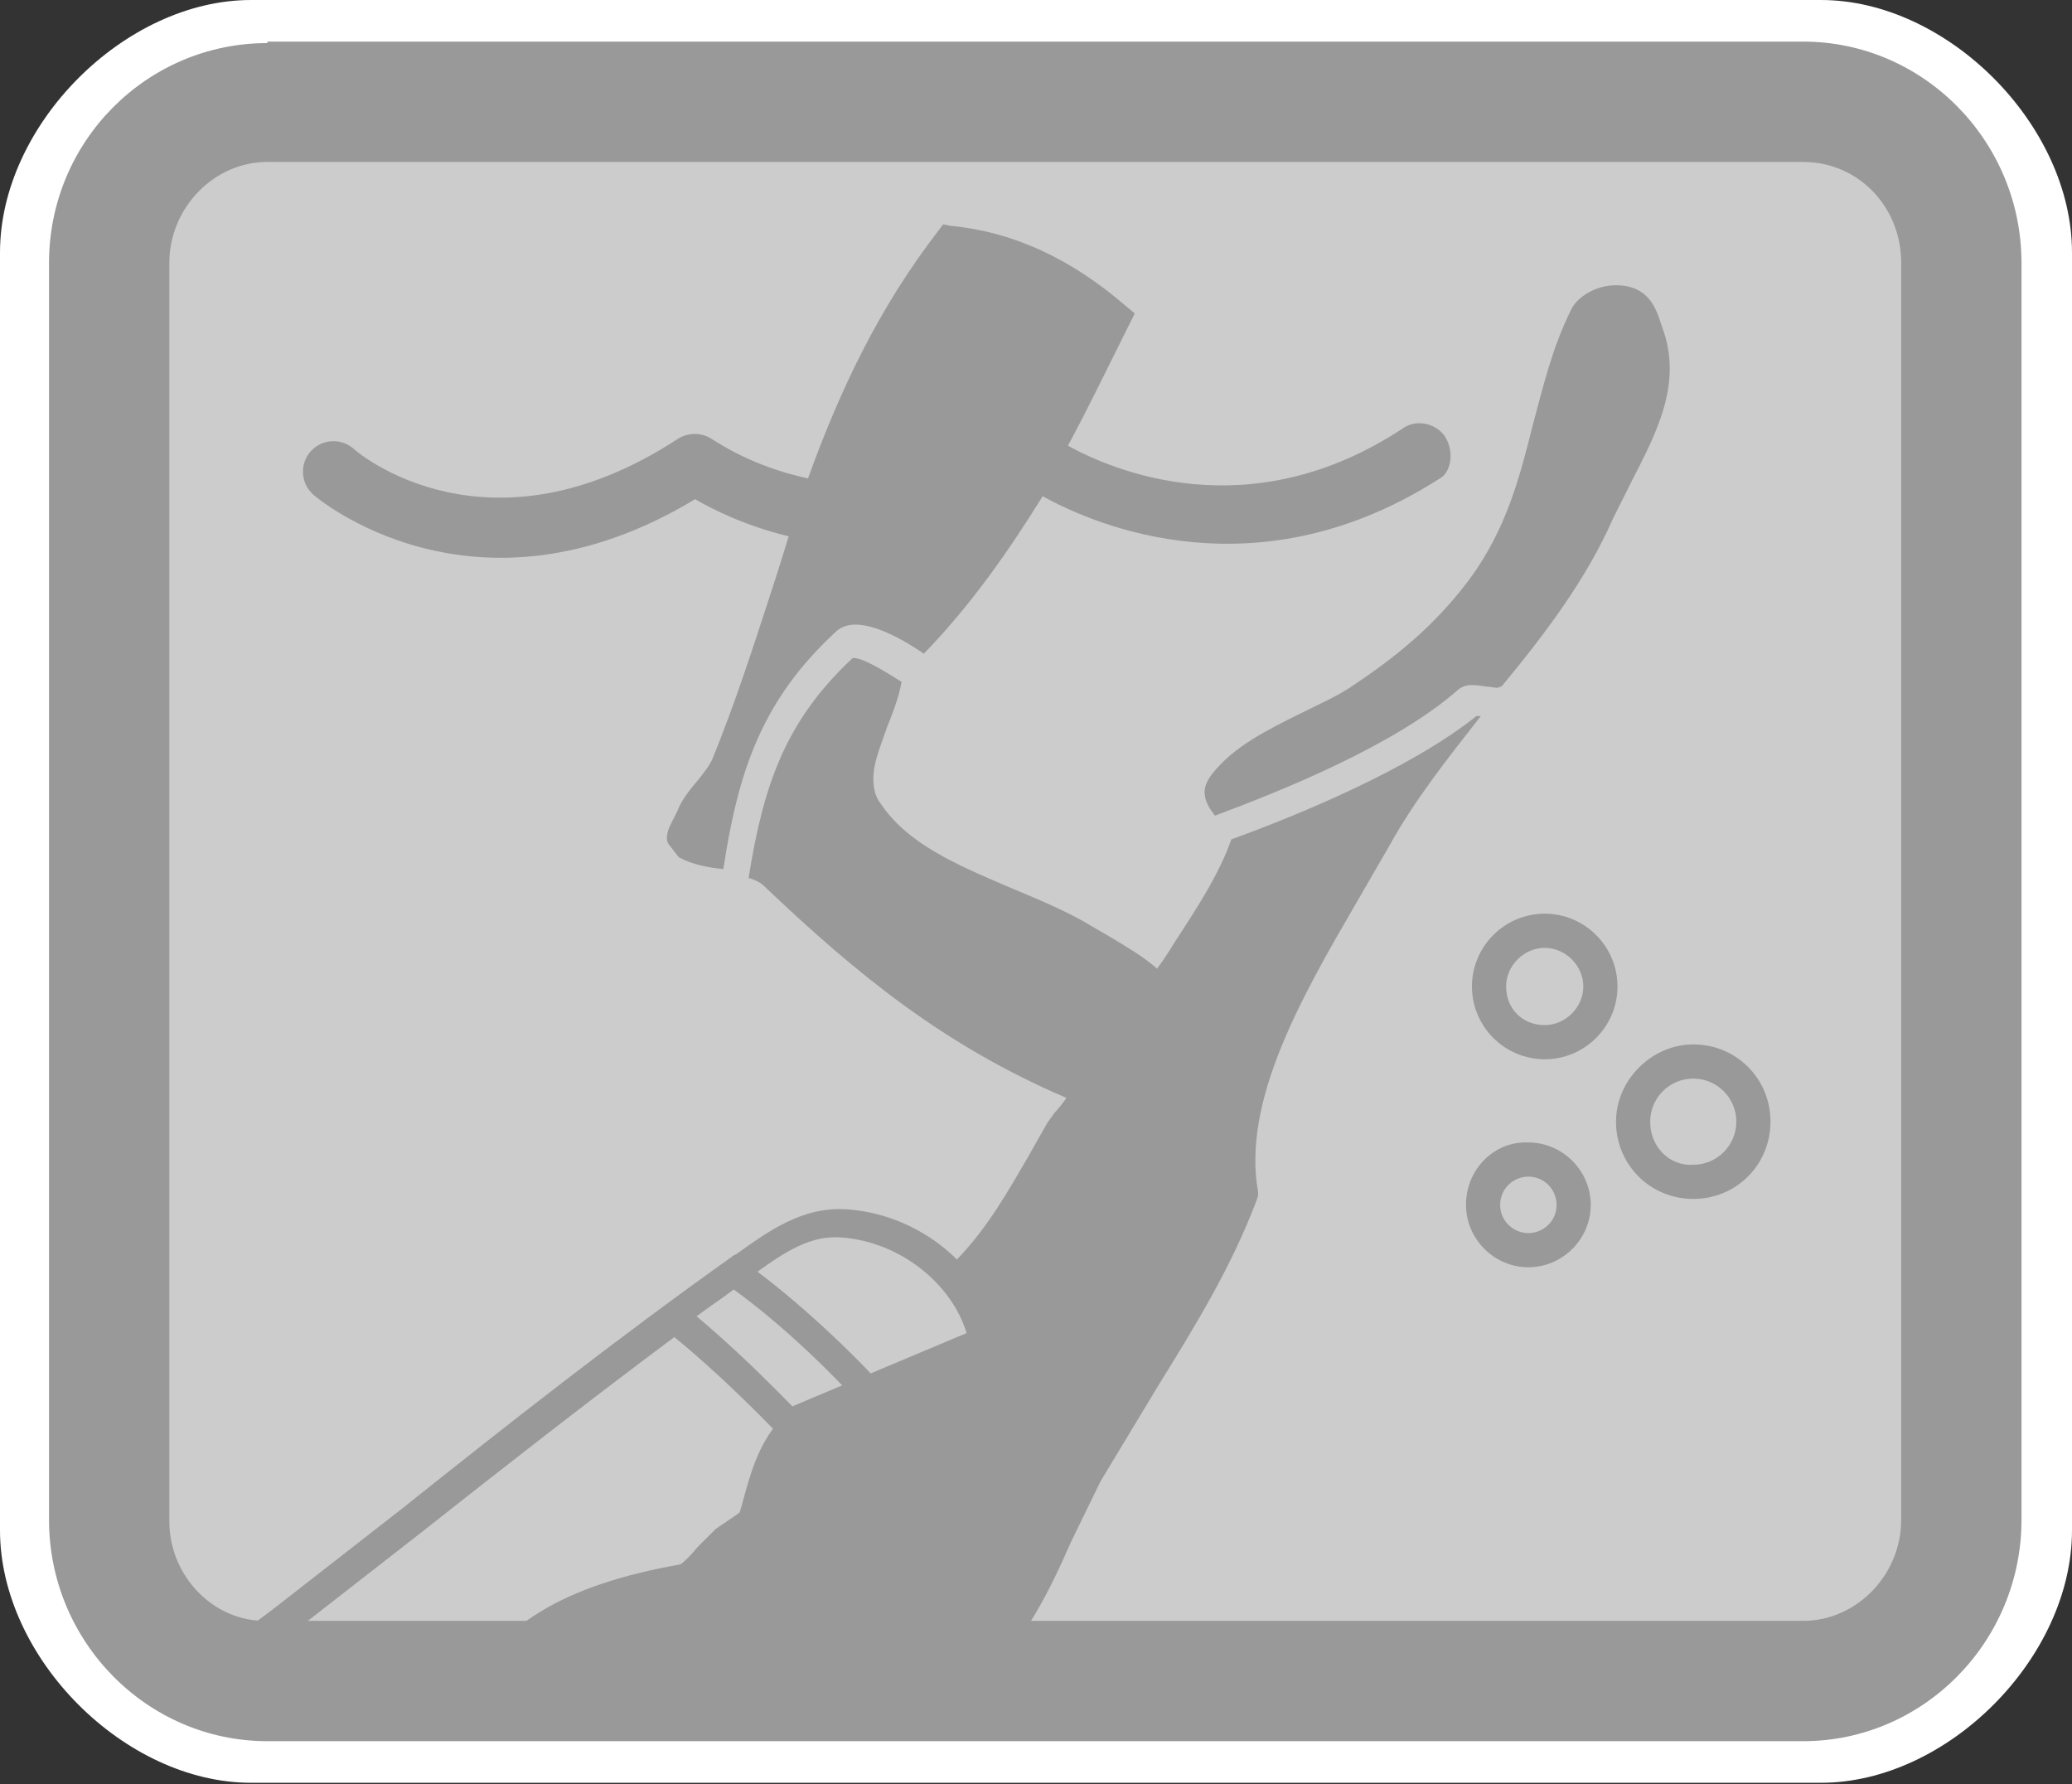
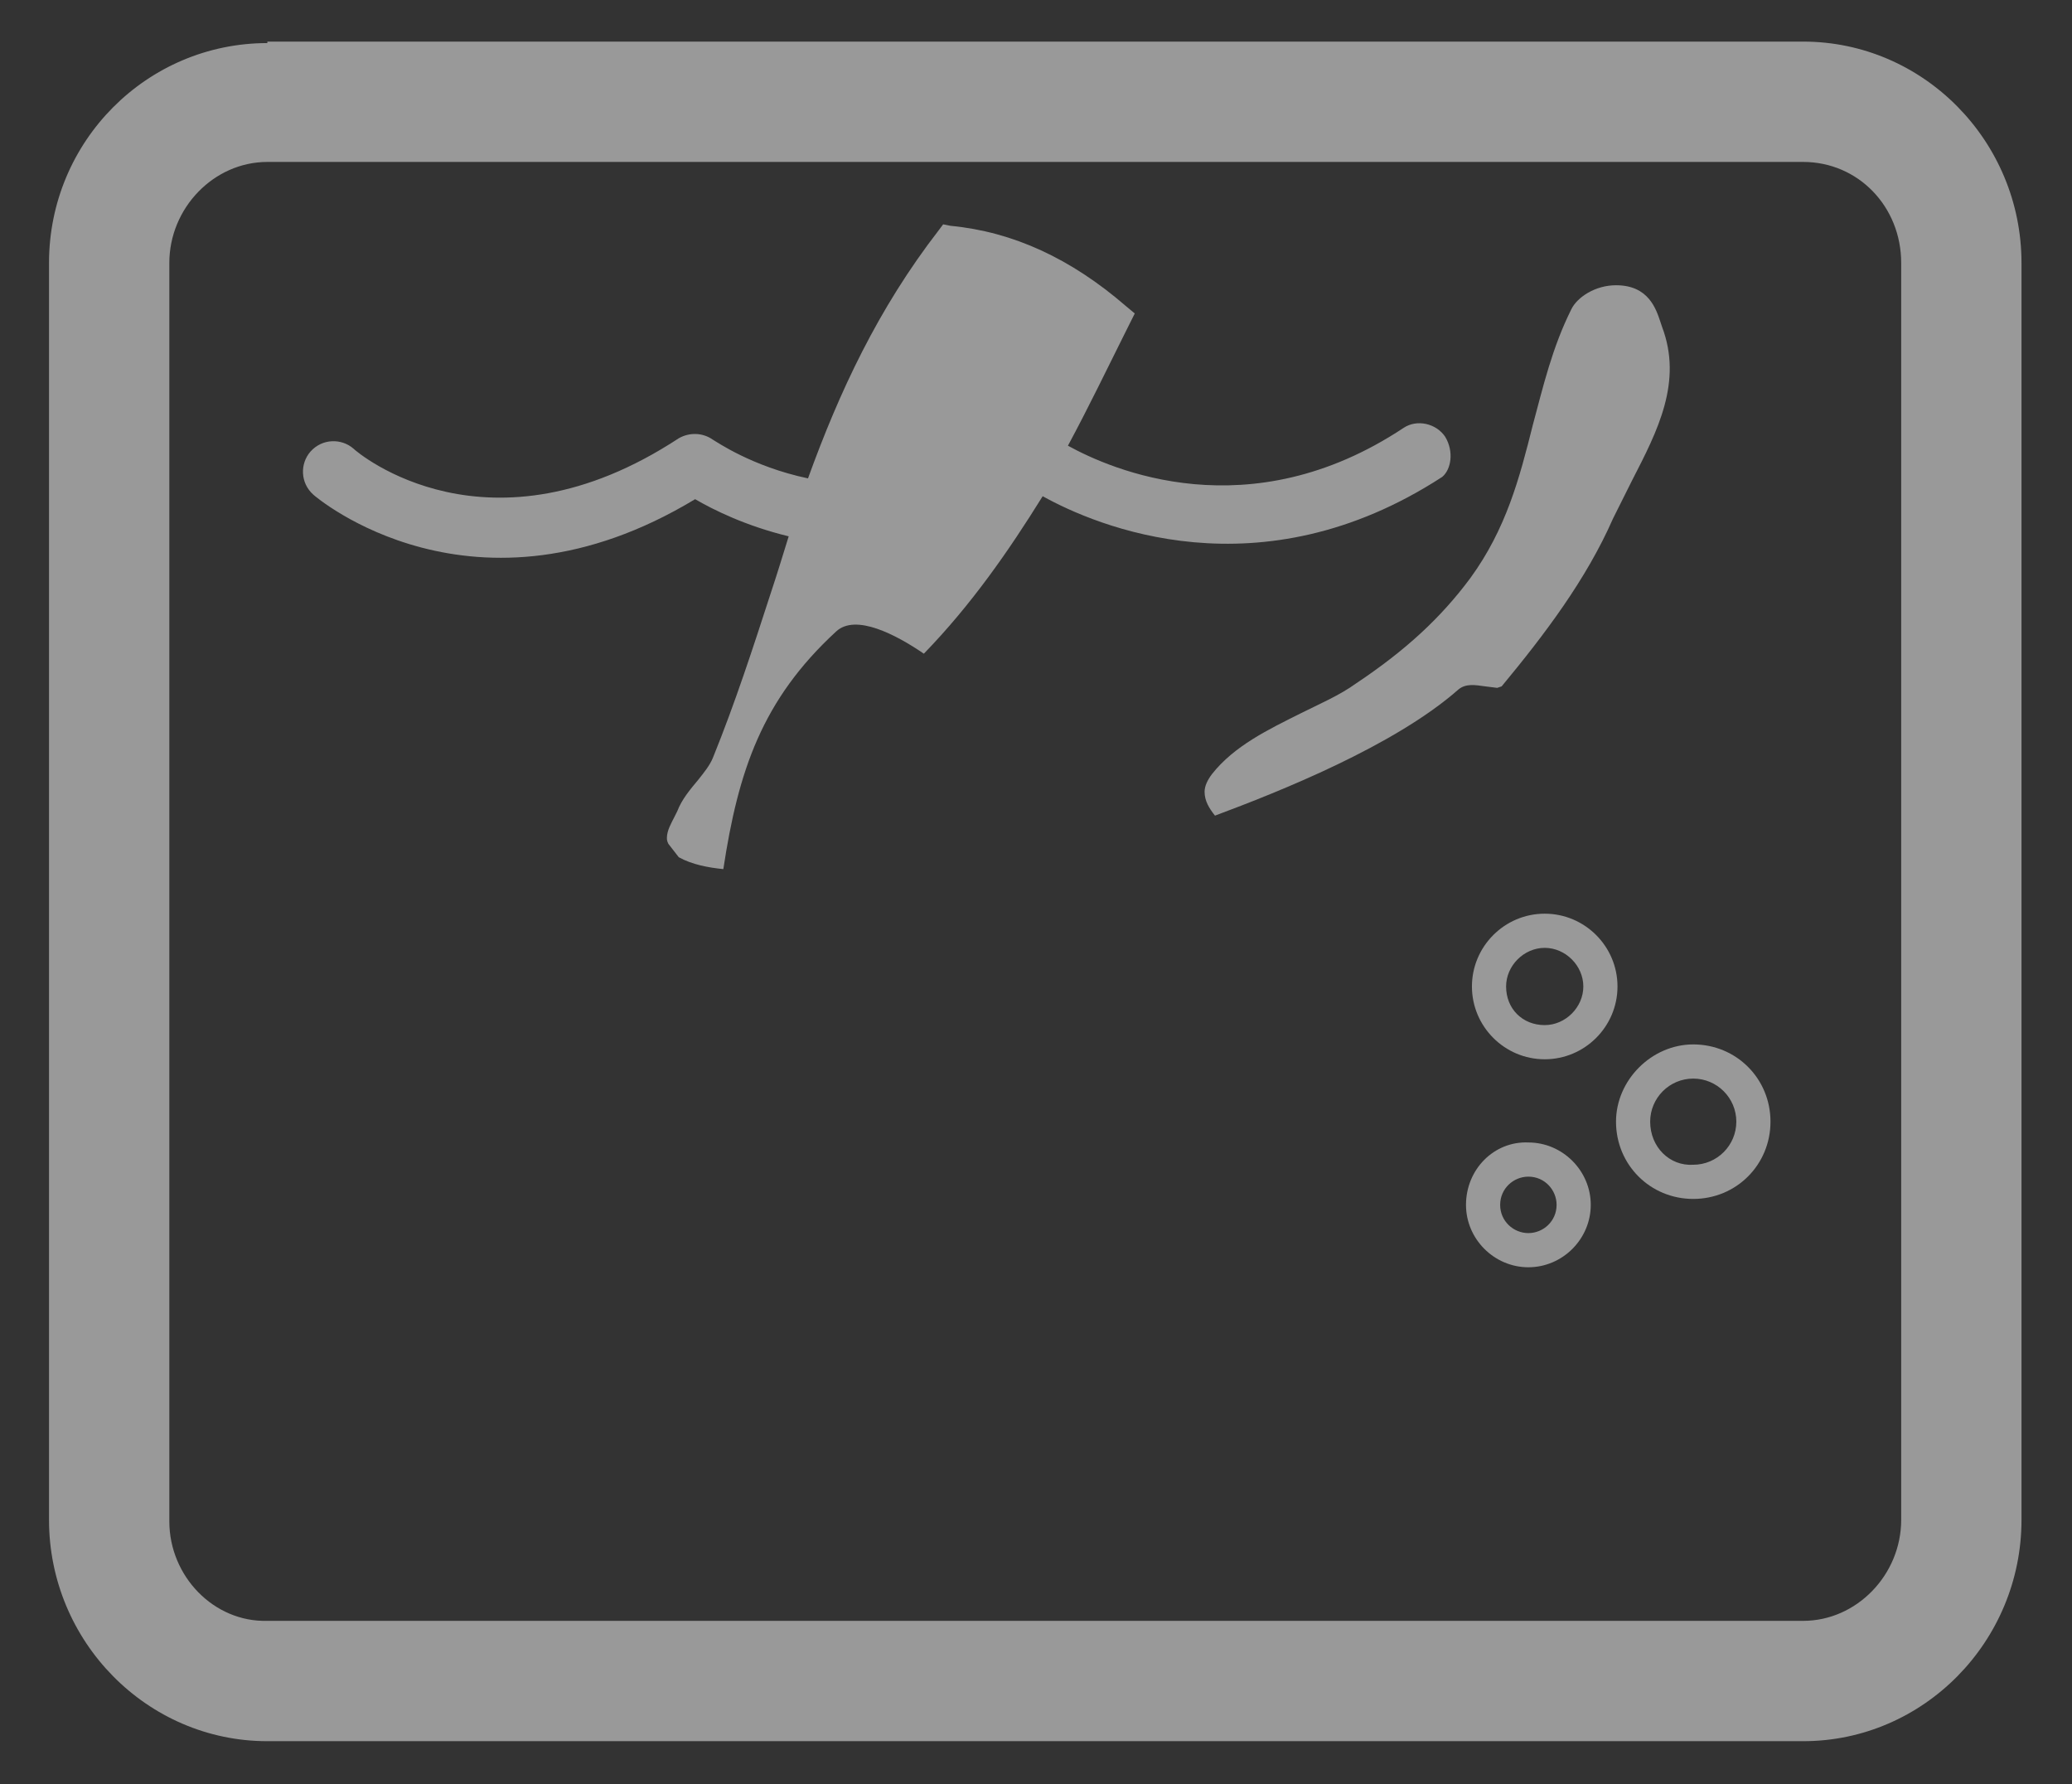
<svg xmlns="http://www.w3.org/2000/svg" version="1.1" id="Layer_1" x="0px" y="0px" viewBox="0 0 139.5 120.1" style="enable-background:new 0 0 139.5 120.1;" xml:space="preserve">
  <rect x="0" y="0" width="139.5" height="120.1" fill="#333333" stroke="none" />
  <style type="text/css">
	.Tissue_x0020_Paper_x0020_Collage{opacity:0.8;fill:#E57133;}
	.Transmogrifier{fill:none;stroke:#007AC3;stroke-width:7;stroke-linecap:round;stroke-miterlimit:50;}
	.Parchment{fill:#FDDA00;fill-opacity:0.43;}
	.Spyrographic{fill:#FFFFFF;stroke:#BFD464;stroke-width:2;}
	.Maypole{fill:none;stroke:#BFD464;}
	.Ice_x0020_Type{fill:#00B1EB;stroke:#A1DAF8;stroke-width:3;}
	.Dropped_x0020_Sherbet_x0020_Type{fill:url(#SVGID_1_);fill-opacity:0.5;stroke:#323230;stroke-width:0.5;}
	.Neon_x0020_Type{fill:none;stroke:#E41780;stroke-width:10;stroke-linecap:round;stroke-linejoin:round;}
	.Scratchboard{fill:#1D1D1B;}
	.Double_x0020_Scribble{fill:#1D1D1B;}
	.Hair_x0020_Ball{fill:#5C3C23;}
	.st0{fill:#FFFFFF;}
	.st1{fill:#CCCCCC;enable-background:new    ;}
	.st2{fill:#999999;}
</style>
  <linearGradient id="SVGID_1_" gradientUnits="userSpaceOnUse" x1="-351.958" y1="358.222" x2="-350.958" y2="358.222">
    <stop offset="0.191" style="stop-color:#00B1EB" />
    <stop offset="0.449" style="stop-color:#DEACD0" />
    <stop offset="0.556" style="stop-color:#FFE900" />
    <stop offset="0.573" style="stop-color:#EB5D40" />
    <stop offset="0.614" style="stop-color:#EE6C41" />
    <stop offset="0.73" style="stop-color:#F49345" />
    <stop offset="0.837" style="stop-color:#F9AF47" />
    <stop offset="0.93" style="stop-color:#FCC048" />
    <stop offset="1" style="stop-color:#FDC649" />
  </linearGradient>
-   <path class="st0" d="M16.9,0C8.4,0,0,8.4,0,17v86c0,8.6,8.4,17,16.9,17h105.7c8.5,0,16.9-8.4,16.9-17V17c0-8.6-8.4-17-16.9-17H16.9z  " />
-   <path class="st1" d="M132.1,102.4c0,6-4.8,10.8-10.7,10.8H18c-5.9,0-10.7-4.9-10.7-10.8V17.7c0-6,4.8-10.8,10.7-10.8h103.4  c5.9,0,10.7,4.9,10.7,10.8V102.4z" />
  <g>
-     <path class="st2" d="M82.9,56.5c-0.8,2.3-2.3,4.6-3.8,6.9c0,0-0.6,1-1.2,1.8c-0.9-0.8-2.1-1.5-3.1-2.1l-1.2-0.7   c-1.8-1.1-3.8-1.9-5.7-2.7c-3.5-1.5-6.8-2.9-8.6-5.6c-0.4-0.5-0.5-1.1-0.5-1.7c0-1.1,0.5-2.2,0.9-3.4c0.4-1,0.8-2,1-3.1   c-1.4-0.9-2.8-1.7-3.3-1.6c-4.5,4.2-6,8.5-7,14.8c0.4,0.1,0.8,0.3,1,0.5c6.3,6,12.2,10.8,20.4,14.3c-0.2,0.3-0.6,0.8-0.8,1   l-0.5,0.7l-1.3,2.3c-1.4,2.4-2.7,4.7-4.7,6.8c-1.6,1.8-3.6,3.3-5.5,4.9c-2.2,1.8-4.6,3.7-6.5,6c-1.5,1.7-2,3.7-2.5,5.5   c0,0-0.1,0.4-0.2,0.7c-0.1,0.1-1.6,1.1-1.6,1.1c0,0-1.3,1.3-1.3,1.3c-0.3,0.4-0.9,1-1.1,1.1c-7.9,1.4-12.3,4.1-14.8,9l35.3-1.3   c2.8-2.7,4.4-6,5.8-9.2l2-4.1c0,0,3.8-6.3,3.8-6.3c2.6-4.2,5-8.1,6.7-12.6l0.1-0.3l0-0.3c-1.1-6.1,3-13.2,6.6-19.4l2.2-3.8   c1.7-3.1,4-6,6.2-8.8c-0.1,0-0.2,0-0.3,0C94.9,51.8,87.3,54.9,82.9,56.5z" />
    <path class="st2" d="M101.1,46.2c2.9-3.5,5.7-7.2,7.5-11.3l1.3-2.6c1.7-3.3,3.4-6.6,2-10.3c0,0-0.1-0.3-0.1-0.3   c-0.3-0.9-0.8-2.5-3-2.5c-1.4,0-2.6,0.8-3,1.6c-1.3,2.6-1.9,5.2-2.6,7.8c-0.9,3.6-1.8,7-4.2,10.3c-2,2.7-4.4,4.9-7.7,7.1   c-1.1,0.8-2.5,1.4-3.7,2c-2.2,1.1-4.5,2.2-6,4.1c-0.3,0.4-0.5,0.8-0.5,1.2c0,0.6,0.3,1.1,0.7,1.6c4.3-1.6,12.1-4.7,16.4-8.5   c0.5-0.4,1.1-0.3,1.8-0.2l0.8,0.1L101.1,46.2z" />
  </g>
  <g>
    <path class="st2" d="M18,2.9C9.9,2.9,3.3,9.5,3.3,17.7v84.6c0,8.2,6.6,14.9,14.7,14.9h103.4c8.1,0,14.7-6.7,14.7-14.9V17.7   c0-8.2-6.6-14.9-14.7-14.9H18z M11.4,102.4V17.7c0-3.7,3-6.8,6.6-6.8h103.4c3.7,0,6.6,3,6.6,6.8v84.6c0,3.7-3,6.8-6.6,6.8H18   C14.4,109.2,11.4,106.1,11.4,102.4z" />
  </g>
  <g>
    <g>
      <g>
        <g>
-           <path class="st1" d="M19,109.1c10.8-8.4,19.8-15.9,30.9-23.8c2.1-1.5,4.3-3.1,7-2.9c4.6,0.3,8.1,3.4,9.2,6.9" />
-         </g>
-         <path class="st2" d="M57,81.4c-3-0.2-5.3,1.5-7.4,3l-0.2,0.1c-8,5.7-15,11.2-22.4,17.1l-8.6,6.7l0.6,0.8l-0.6-0.8l-0.8,0.6     c-1.5,1.1-2.6,1.9-3.2,4l0,0.6l2,0.4l0-0.5c0.4-1.3,1-1.8,2.4-2.8l0.9-0.7l0,0l8.6-6.7c5.7-4.5,11.2-8.8,17.1-13.2     c3.8,3.1,7.4,6.9,10.6,10.3c0,0,0,0,0,0c0,0-0.1,0.1-0.1,0.1l0.4,0.2l1.2-1.6l-0.2-0.2c-3.1-3.3-6.7-7.1-10.4-10.2     c0.8-0.6,1.7-1.2,2.5-1.8c3.2,2.3,7,5.9,9.6,9l1.5-1.3c-2.6-3-6.3-6.5-9.5-8.9c1.8-1.3,3.6-2.5,5.7-2.3c3.9,0.3,7.4,3.1,8.4,6.5     L67,89C65.8,84.9,61.6,81.7,57,81.4z" />
+           </g>
      </g>
    </g>
    <path class="st2" d="M97.3,29.4c-0.6-0.9-1.9-1.2-2.8-0.6c-10.4,6.9-19.7,2.8-22.6,1.2c1.4-2.6,2.6-5.1,3.9-7.7l0.6-1.2l-0.6-0.5   c-3.7-3.2-7.6-5-11.8-5.4l-0.5-0.1l-0.3,0.4c-4.1,5.3-6.7,10.9-8.8,16.7c-3.8-0.8-6.2-2.5-6.4-2.6c-0.7-0.5-1.6-0.5-2.3-0.1   c-12.8,8.4-21.6,1-21.9,0.7c-0.8-0.7-2.1-0.7-2.9,0.2c-0.7,0.8-0.7,2.1,0.2,2.9c0.1,0.1,10.8,9.3,25.7,0.3c1.2,0.7,3.4,1.8,6.3,2.5   c-0.4,1.3-0.8,2.6-1.2,3.8c-1.2,3.7-2.4,7.4-3.9,11.1c-0.2,0.5-0.6,1-1,1.5c-0.5,0.6-1.1,1.3-1.4,2.1c0,0-0.2,0.4-0.2,0.4   c-0.2,0.4-0.5,0.9-0.5,1.4c0,0.1,0,0.2,0.1,0.4l0.7,0.9c0.9,0.5,2,0.7,3,0.8c1-6.6,2.6-11.4,7.6-16c1.3-1.2,4,0.2,5.9,1.5   c3.2-3.3,5.7-6.9,8-10.6c3.6,2,14.6,6.7,26.9-1.3C97.7,31.6,97.9,30.4,97.3,29.4z" />
    <g>
      <g>
        <path class="st2" d="M98.7,81.1c0,2.3,1.9,4.2,4.2,4.2c2.3,0,4.2-1.9,4.2-4.2c0-2.3-1.9-4.2-4.2-4.2     C100.6,76.8,98.7,78.7,98.7,81.1z M101,81.1c0-1.1,0.9-1.9,1.9-1.9c1.1,0,1.9,0.9,1.9,1.9c0,1.1-0.9,1.9-1.9,1.9     C101.9,83,101,82.2,101,81.1z" />
      </g>
      <g>
        <path class="st2" d="M108.8,75.5c0,2.9,2.3,5.2,5.2,5.2c2.9,0,5.2-2.3,5.2-5.2c0-2.9-2.3-5.2-5.2-5.2     C111.2,70.3,108.8,72.7,108.8,75.5z M111.1,75.5c0-1.6,1.3-2.9,2.9-2.9c1.6,0,2.9,1.3,2.9,2.9c0,1.6-1.3,2.9-2.9,2.9     C112.4,78.5,111.1,77.2,111.1,75.5z" />
      </g>
      <g>
        <path class="st2" d="M99.1,66.4c0,2.7,2.2,4.9,4.9,4.9c2.7,0,4.9-2.2,4.9-4.9c0-2.7-2.2-4.9-4.9-4.9     C101.3,61.5,99.1,63.7,99.1,66.4z M101.4,66.4c0-1.4,1.2-2.6,2.6-2.6c1.4,0,2.6,1.2,2.6,2.6c0,1.4-1.2,2.6-2.6,2.6     C102.5,69,101.4,67.9,101.4,66.4z" />
      </g>
    </g>
  </g>
</svg>